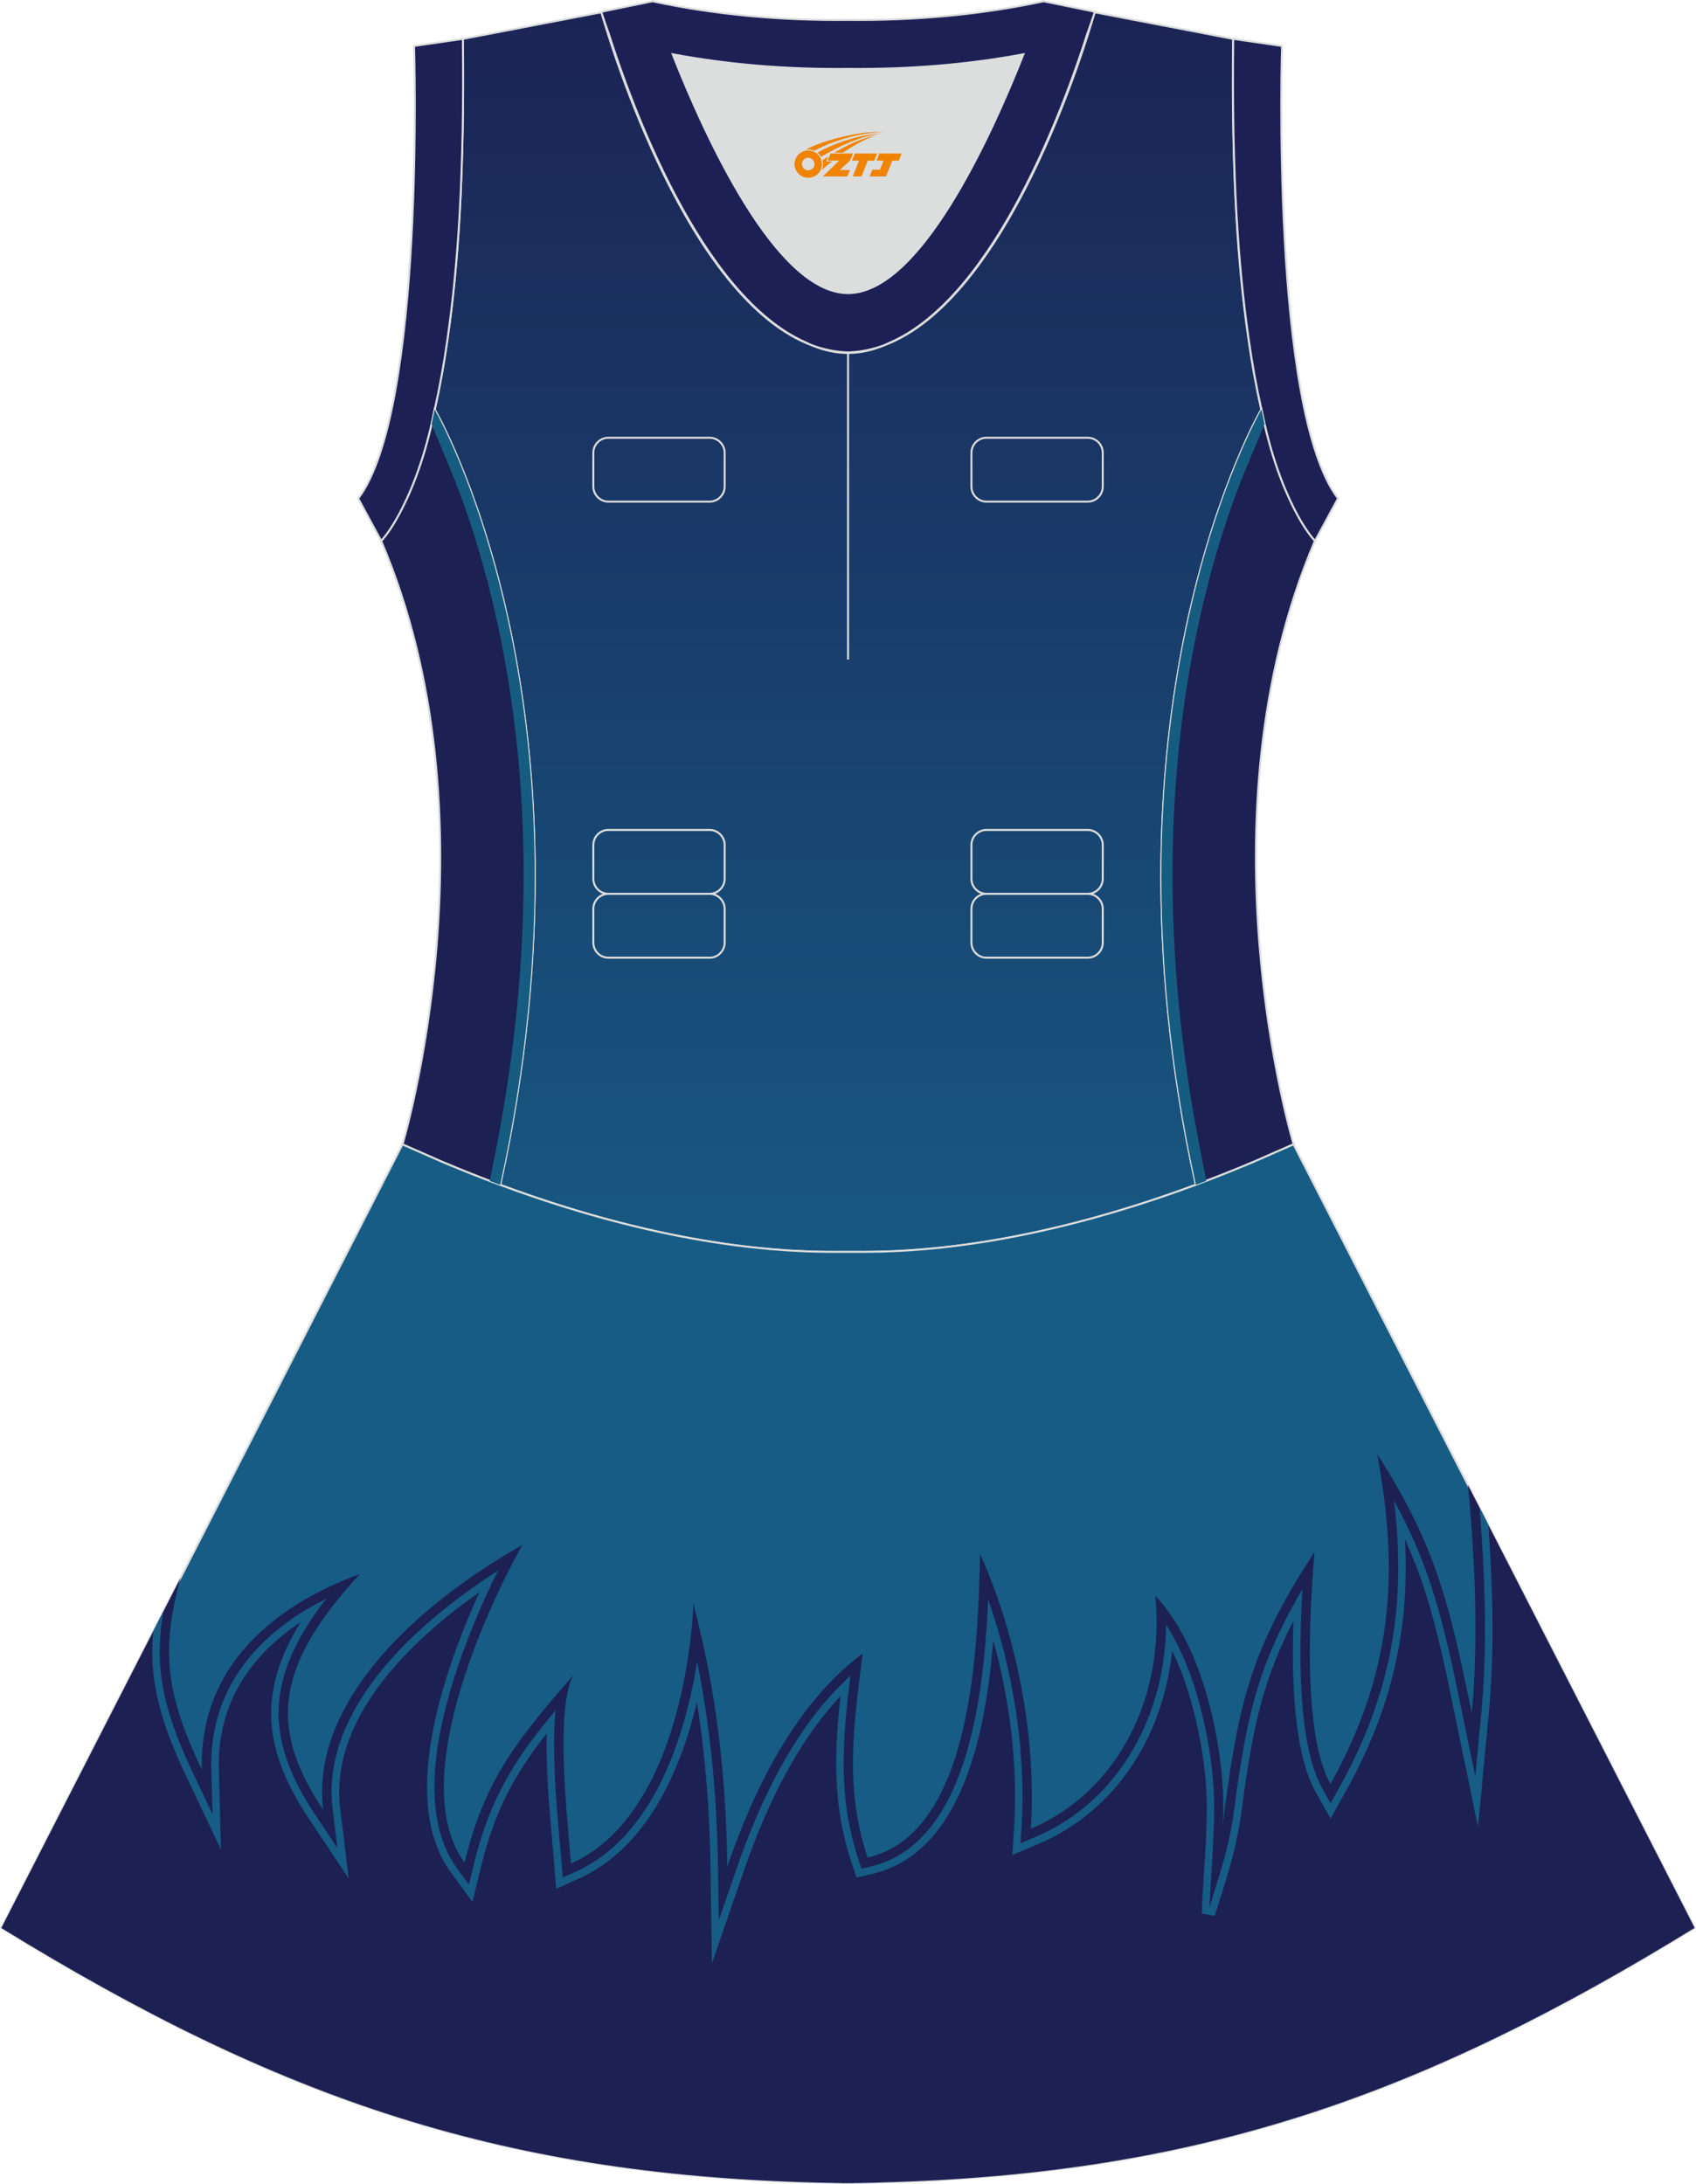
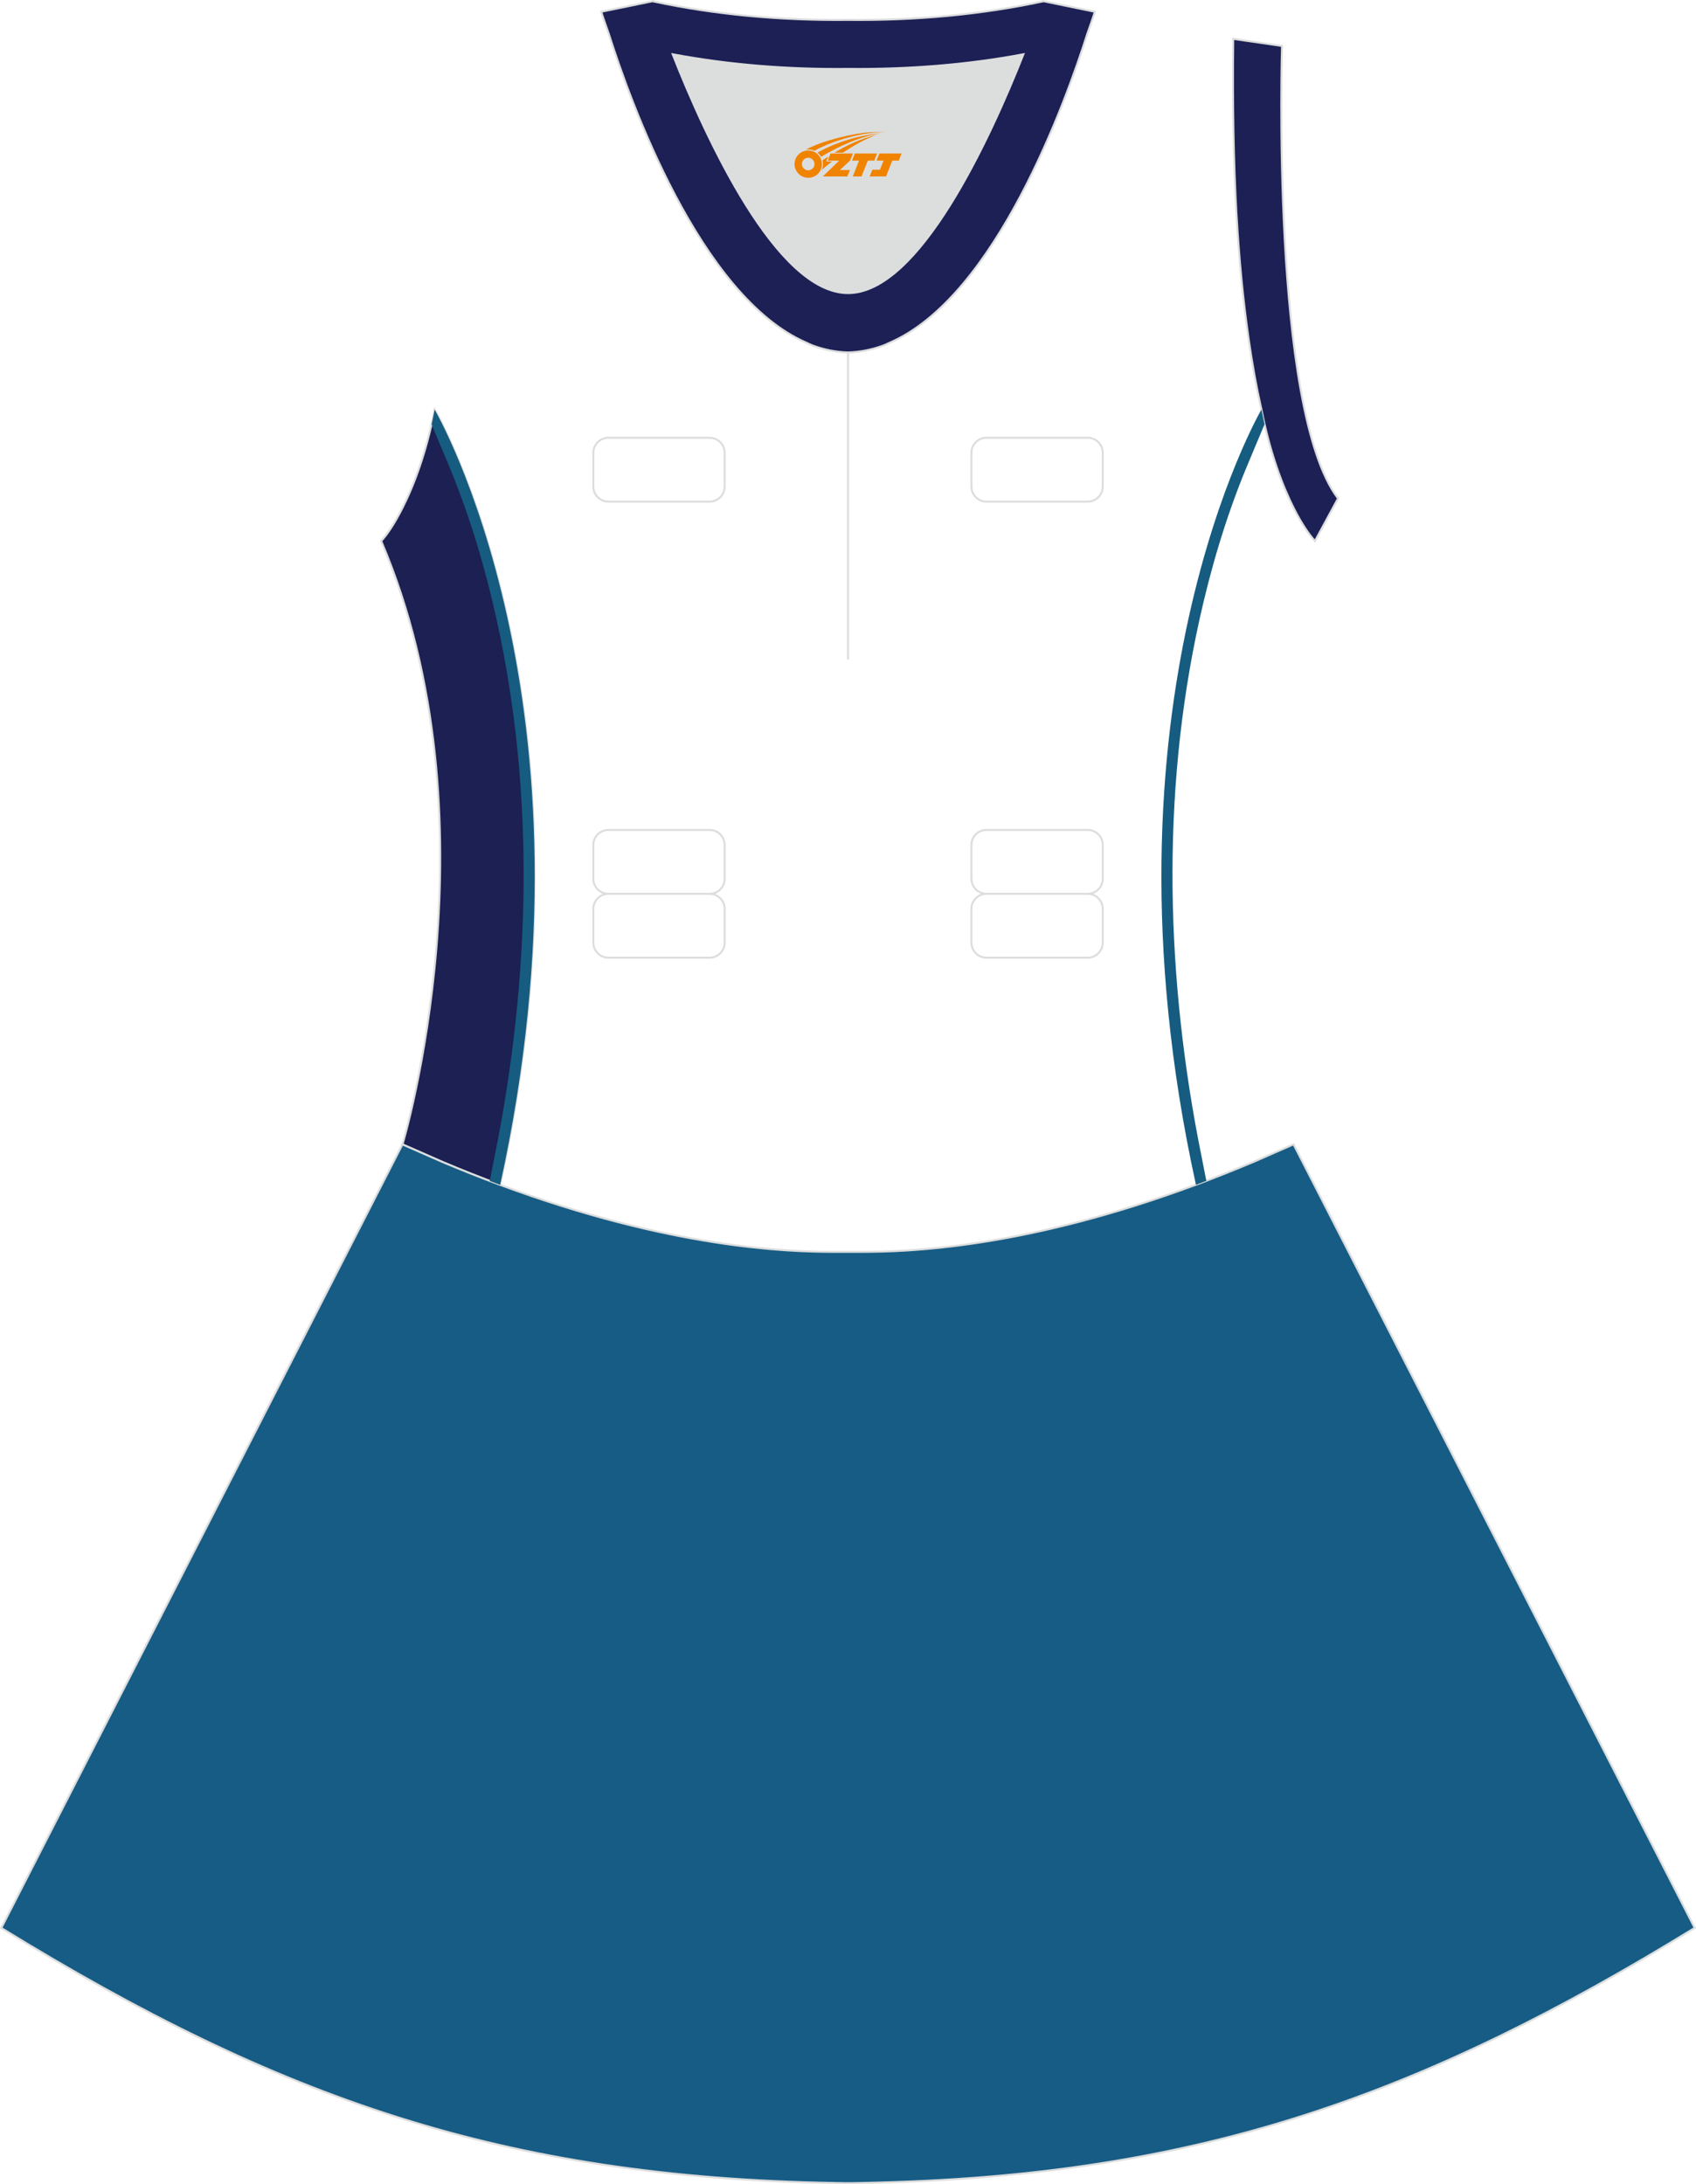
<svg xmlns="http://www.w3.org/2000/svg" version="1.1" id="图层_1" x="0px" y="0px" width="380.2px" height="489.6px" viewBox="0 0 380.2 489.6" enable-background="new 0 0 380.2 489.6" xml:space="preserve">
  <g>
    <path fill-rule="evenodd" clip-rule="evenodd" fill="#DCDDDD" d="M229.42,12.17c-7.46,18.87-23.33,53.53-39.31,53.53   s-31.86-34.66-39.31-53.53c12.63,2.36,25.74,3.42,39.31,3.28l0,0C203.68,15.58,216.79,14.53,229.42,12.17z" />
    <linearGradient id="SVGID_1_" gradientUnits="userSpaceOnUse" x1="190.1" y1="2325.945" x2="190.1" y2="2645.615" gradientTransform="matrix(1 0 0 1 0 -2343.24)">
      <stop offset="0" style="stop-color:#1C2052" />
      <stop offset="1" style="stop-color:#165C85" />
    </linearGradient>
-     <path fill-rule="evenodd" clip-rule="evenodd" fill="url(#SVGID_1_)" stroke="#DCDDDD" stroke-width="0.446" stroke-miterlimit="22.926" d="   M276.45,9.38c0-0.22,0.01-0.43,0.01-0.64C276.45,8.95,276.45,9.16,276.45,9.38L276.45,9.38L276.45,9.38L276.45,9.38z M103.77,9.38   c0-0.22-0.01-0.43-0.01-0.64C103.77,8.95,103.77,9.16,103.77,9.38L103.77,9.38L103.77,9.38L103.77,9.38z M103.02,48.32   c0-0.02,0-0.03,0-0.04c0-0.01,0-0.03,0-0.04c0.67-11.9,0.89-24.69,0.75-38.19c0-0.22-0.01-0.44-0.01-0.67l-0.01-0.64   c0-0.01,0-0.02,0-0.02l31.04-5.97c0,0,0.07,0.22,0.21,0.63c2.06,7.13,19.22,63.9,47.17,74.08c2.59,1.07,5.24,1.66,7.93,1.66   c2.7,0,5.34-0.59,7.93-1.66c27.95-10.17,45.12-66.94,47.17-74.08c0.14-0.42,0.21-0.63,0.21-0.63l31.03,5.97c0,0.01,0,0.02,0,0.02   l-0.01,0.64c0,0.22-0.01,0.44-0.01,0.67c-0.15,13.5,0.07,26.29,0.75,38.19c0,0.02,0,0.03,0,0.04c0,0.02,0,0.03,0,0.04   c0,0.05,0.01,0.1,0.01,0.15c0.56,9.73,1.43,18.85,2.67,27.27c0,0.01,0,0.01,0,0.02c0.82,5.78,1.79,11.13,2.91,16.06   c0,0-38.42,65.71-14.68,173.77c-42.79,15.89-70.26,15.04-77.98,15.04s-35.19,0.85-77.98-15.04   C135.86,157.53,97.44,91.82,97.44,91.82c1.12-4.92,2.09-10.28,2.9-16.06c0-0.01,0-0.01,0-0.02c1.24-8.42,2.11-17.54,2.67-27.27   C103.02,48.42,103.02,48.37,103.02,48.32z" />
    <path fill="none" stroke="#DCDDDD" stroke-width="0.446" stroke-miterlimit="22.926" d="M221.15,98.12h22.68   c1.86,0,3.38,1.52,3.38,3.38v7.56c0,1.86-1.52,3.38-3.38,3.38h-22.68c-1.86,0-3.38-1.52-3.38-3.38v-7.56   C217.76,99.64,219.28,98.12,221.15,98.12L221.15,98.12L221.15,98.12z M221.15,186.03h22.68c1.86,0,3.38,1.52,3.38,3.38v7.56   c0,1.86-1.52,3.38-3.38,3.38h-22.68c-1.86,0-3.38-1.52-3.38-3.38v-7.56C217.76,187.55,219.28,186.03,221.15,186.03L221.15,186.03   L221.15,186.03z M221.15,200.35h22.68c1.86,0,3.38,1.52,3.38,3.38v7.56c0,1.86-1.52,3.38-3.38,3.38h-22.68   c-1.86,0-3.38-1.52-3.38-3.38v-7.56C217.76,201.87,219.28,200.35,221.15,200.35L221.15,200.35L221.15,200.35z M136.39,200.35h22.68   c1.86,0,3.38,1.52,3.38,3.38v7.56c0,1.86-1.52,3.38-3.38,3.38h-22.68c-1.86,0-3.38-1.52-3.38-3.38v-7.56   C133.01,201.87,134.53,200.35,136.39,200.35L136.39,200.35L136.39,200.35z M136.39,186.03h22.68c1.86,0,3.38,1.52,3.38,3.38v7.56   c0,1.86-1.52,3.38-3.38,3.38h-22.68c-1.86,0-3.38-1.52-3.38-3.38v-7.56C133.01,187.55,134.53,186.03,136.39,186.03L136.39,186.03   L136.39,186.03z M136.39,98.12h22.68c1.86,0,3.38,1.52,3.38,3.38v7.56c0,1.86-1.52,3.38-3.38,3.38h-22.68   c-1.86,0-3.38-1.52-3.38-3.38v-7.56C133.01,99.64,134.53,98.12,136.39,98.12z" />
    <path fill="none" stroke="#DCDDDD" stroke-width="0.446" stroke-miterlimit="22.926" d="M190.11,79v68.83V79z" />
    <path fill-rule="evenodd" clip-rule="evenodd" fill="#1C2055" stroke="#DCDDDD" stroke-width="0.446" stroke-miterlimit="22.926" d="   M229.42,12.17c-7.46,18.87-23.33,53.53-39.31,53.53s-31.86-34.66-39.31-53.53c12.63,2.36,25.74,3.42,39.31,3.28l0,0   C203.68,15.58,216.79,14.53,229.42,12.17L229.42,12.17L229.42,12.17L229.42,12.17z M190.11,79c2.73-0.08,5.38-0.62,7.93-1.55   c0.47-0.19,0.94-0.41,1.41-0.63c23.89-10.34,39.59-54.37,44.3-69.25c0.71-1.98,1.2-3.42,1.46-4.2l0.21-0.74l-11.6-2.38   c0,0-0.01,0.02-0.02,0.06c-13.97,2.98-28.55,4.31-43.69,4.15l0,0c-15.14,0.16-29.73-1.17-43.69-4.15   c-0.02-0.04-0.02-0.06-0.02-0.06l-11.6,2.38l0.21,0.74c0.26,0.77,0.75,2.22,1.46,4.2c4.71,14.88,20.42,58.91,44.3,69.25   c0.47,0.23,0.94,0.44,1.41,0.63C184.73,78.38,187.38,78.93,190.11,79z" />
    <path fill-rule="evenodd" clip-rule="evenodd" fill="#1C2054" stroke="#DCDDDD" stroke-width="0.446" stroke-miterlimit="22.926" d="   M276.45,9.38c-0.16,13.76,0.06,26.8,0.75,38.9c0,0.02,0,0.03,0.01,0.05c0.56,9.69,1.43,18.8,2.67,27.42c0,0.01,0,0.01,0,0.02   c0.82,5.78,1.79,11.13,2.91,16.06v0.01c1.9,9.63,4.68,17.02,7.26,22.12c0,0,0,0.01,0.01,0.02c1.72,3.39,3.39,5.84,4.72,7.3   l5.17-9.55C284.81,91.84,287.4,10.3,287.4,10.3l-10.95-1.59c0,0,0,0.01,0,0.02C276.45,8.95,276.45,9.16,276.45,9.38z" />
-     <path fill-rule="evenodd" clip-rule="evenodd" fill="#1C2054" stroke="#DCDDDD" stroke-width="0.446" stroke-miterlimit="22.926" d="   M103.77,9.38c0.16,13.76-0.06,26.8-0.75,38.9c0,0.02,0,0.03,0,0.05c-0.56,9.69-1.43,18.8-2.67,27.42c0,0.01,0,0.01,0,0.02   c-0.81,5.78-1.79,11.13-2.9,16.06v0.01c-1.89,9.63-4.68,17.02-7.25,22.12c0,0-0.01,0.01-0.01,0.02c-1.72,3.39-3.39,5.84-4.72,7.3   l-5.17-9.55C95.4,91.84,92.82,10.3,92.82,10.3l10.94-1.59c0,0.01,0,0.01,0,0.02C103.77,8.95,103.77,9.16,103.77,9.38z" />
    <path fill-rule="evenodd" clip-rule="evenodd" fill="#1C2053" stroke="#DCDDDD" stroke-width="0.446" stroke-miterlimit="22.926" d="   M97.44,91.82c0,0,38.42,65.71,14.68,173.77c-4.16-1.55-8.47-3.25-12.92-5.13l0,0l-8.95-3.93l0,0l-0.02-0.01   c0,0,21.88-72.78-4.77-135.23l-0.01-0.02c1.21-1.29,2.91-3.73,4.71-7.3c0.01-0.01,0.01-0.02,0.01-0.02   C92.82,108.74,95.6,101.31,97.44,91.82L97.44,91.82z" />
-     <path fill-rule="evenodd" clip-rule="evenodd" fill="#1C2053" stroke="#DCDDDD" stroke-width="0.446" stroke-miterlimit="22.926" d="   M282.78,91.8c0,0-38.42,65.71-14.68,173.77c4.16-1.55,8.47-3.25,12.92-5.13l0,0l8.95-3.93h0.01l0.02-0.01   c0,0-21.88-72.78,4.76-135.23l0.01-0.02c-1.21-1.29-2.91-3.73-4.72-7.3c-0.01-0.01-0.01-0.02-0.01-0.02   C287.41,108.72,284.63,101.29,282.78,91.8L282.78,91.8z" />
    <path fill-rule="evenodd" clip-rule="evenodd" fill="#165C85" stroke="#DCDDDD" stroke-width="0.446" stroke-miterlimit="22.926" d="   M90.17,256.6L0.29,432.16c62.23,38.24,112.65,55.9,186.86,57.16v0.01c0.58,0.02,1.15,0.02,1.72,0.02v0.02h0.08l0,0   c0.38,0,0.76,0,1.15-0.01h0.01h0.01h0.01c0.38,0,0.76,0.01,1.15,0.01l0,0h0.09v-0.02c0.57-0.01,1.15-0.02,1.72-0.02v-0.01   c1.4-0.02,2.81-0.06,4.21-0.1c0.15,0,0.3-0.02,0.44-0.02c71.66-1.92,121.26-19.64,182.17-57.06L290,256.53v-0.01l0,0l-0.01-0.02   h-0.01l0,0l-8.95,3.93h-0.01c-4.44,1.88-8.76,3.58-12.92,5.13c-38.46,14.29-64.53,15.04-75.03,15.05h-0.06h-0.06h-0.05h-0.06h-0.05   h-0.01h-0.06h-0.05h-0.06h-0.11h-0.06h-0.11h-0.05h-0.03h-0.02h-0.05h-0.05h-0.11h-0.05h-0.05h-0.05h-0.05h-0.05h-0.02h-0.03h-0.05   h-0.05h-0.05h-0.05h-0.05h-0.05h-0.05h-0.05h-0.05h-0.01h-0.03h-0.05h-0.05h-0.05h-0.04H191h-0.05h-0.04h-0.04h-0.04l0,0h-0.04   h-0.04h-0.04h-0.04h-0.04h-0.04h-0.04h-0.04h-0.04h-0.03h-0.01h-0.04h-0.04h-0.04h-0.04h-0.04h-0.03h-0.04h-0.04h-0.04h-0.02l0,0   h-0.01h-0.02H190h-0.04h-0.04h-0.04h-0.04h-0.04h-0.04h-0.04h-0.04h-0.01h-0.03h-0.04h-0.04h-0.04h-0.04h-0.04h-0.04h-0.04h-0.04   h-0.04l0,0h-0.04h-0.04h-0.04h-0.03h-0.04h-0.05H189h-0.05h-0.05h-0.03h-0.02h-0.05h-0.05h-0.05h-0.05h-0.05h-0.04h-0.05h-0.05   h-0.05h-0.03h-0.02h-0.05h-0.05h-0.05h-0.05h-0.05H188h-0.05h-0.05h-0.02h-0.03h-0.05h-0.11h-0.06h-0.11h-0.05h-0.05h-0.06h-0.01   h-0.05h-0.06h-0.06h-0.05h-0.06c-10.49-0.01-36.57-0.77-75.03-15.05c-4.16-1.54-8.47-3.25-12.92-5.13l0,0l-8.95-3.93l0,0h-0.01   L90.17,256.6z" />
-     <path fill-rule="evenodd" clip-rule="evenodd" fill="#1C2052" d="M40.46,353.71c-4.47,16.47-3.21,26.09,4.79,43.01   c-0.73-27.5,23.08-39.4,35.46-43.92c-19.78,21.33-19.99,35.25-8.26,52.88c-2.72-22.37,17.77-44.05,44.63-59.36   c-9.09,16.3-25.69,53.79-12.94,71.18c4.62-18.92,11.95-27.61,24.32-41.95c-4.03,8.07-1.27,32-0.45,42.17   c23.21-10.35,27.01-47.96,27.44-58.24c5.22,20.11,7.28,38.19,7.59,58.91c6.05-17.55,15.36-36.6,30.35-47.75   c-2.01,16.05-4.15,29.94,1.11,45.74c23.92-5.46,24.71-48.64,25.21-68.06c8.31,18.5,12.67,41.32,11.38,61.59   c19.54-8.23,30.17-29.66,27.89-52.21c12.75,13.29,16.44,41.55,14.95,52.66c3.45-27.21,5.77-39.65,20.75-62.48   c-1.12,13.28-2.73,40.78,3.57,51.99c13.68-24.42,15.6-46.69,10.49-73.86c13.4,20.59,16.38,34.66,21.2,58.02   c1.44-15.11,0.86-33.71-0.87-51.18l50.83,99.28c-60.91,37.42-110.51,55.14-182.17,57.06c-0.15,0-0.29,0.02-0.44,0.02   c-1.4,0.05-2.8,0.08-4.21,0.1v0.01c-0.57,0.01-1.15,0.02-1.72,0.02v0.02h-0.09l0,0c-0.38,0-0.76,0-1.15-0.01h-0.01h-0.01h-0.01   c-0.39,0-0.77,0.01-1.15,0.01l0,0h-0.08v-0.02c-0.58,0-1.15-0.01-1.72-0.02v-0.01C112.95,488.06,62.52,470.4,0.3,432.16   L40.46,353.71z" />
-     <path fill-rule="evenodd" clip-rule="evenodd" fill="#165C85" d="M271.13,427.52c0.3-7.14,1.28-17.66,1.01-25.11   c-0.29-7.91-2.06-16.87-4.08-23.4c-1.54-4.97-3.69-10.28-6.66-14.85c-0.18,20.06-10.27,39.6-29.48,47.69l-3.14,1.32l0.22-3.4   c1.06-16.7-1.75-35.07-7.49-51.31c-0.97,22.18-4.74,55-26.53,59.97l-1.86,0.43l-0.6-1.82c-4.79-14.37-3.63-27.2-1.87-41.42   c-12.37,11.18-20.31,28.1-25.6,43.45l-3.92,11.37l-0.18-12.03c-0.24-15.84-1.62-30.83-4.67-46.01c-1.36,8.63-3.72,17.38-7.04,24.77   c-4.25,9.45-10.67,18.14-20.36,22.46l-2.72,1.21l-0.24-2.97c-0.63-7.74-2.43-23.46-1.39-34.48C115.69,394,109.95,402.6,106.19,418   l-1.07,4.39l-2.68-3.65c-8.39-11.45-4.64-29.83-0.73-42.3c2.57-8.2,6.02-16.54,9.96-24.39c-16.87,10.77-36.21,27.9-37.3,47.9   c-0.1,1.83-0.04,3.66,0.18,5.47l1.08,8.82l-4.92-7.4c-4.26-6.4-7.81-13.52-8.22-21.32c-0.52-10.1,4.49-19.31,10.69-27.2   c-14.98,7.51-26.31,19.8-25.81,38.34l0.27,10l-4.28-9.04c-3.64-7.69-6.84-15.7-7.44-24.27c-0.29-4.1,0.02-8.12,0.7-12.11   l-2.28,4.46c-0.23,2.57-0.28,5.15-0.1,7.77c0.62,8.79,3.87,16.98,7.6,24.87l7.7,16.28l-0.48-18c-0.39-14.72,7.04-25.52,18.34-33.01   c-4.13,6.63-6.99,14.07-6.58,22c0.42,8.13,4.07,15.51,8.5,22.17l8.86,13.32l-1.93-15.88c-0.21-1.72-0.26-3.45-0.17-5.18   c0.96-17.67,16.94-33.01,31.42-43.16c-2.85,6.19-5.34,12.58-7.38,19.06c-4.11,13.1-7.79,31.84,0.98,43.81l4.81,6.57l1.93-7.91   c3.06-12.52,7.46-20.61,14.72-29.87c-0.07,2.9,0,5.81,0.11,8.67c0.29,6.99,1.01,13.87,1.58,20.82l0.43,5.34l4.9-2.18   c10.08-4.5,16.79-13.48,21.21-23.31c2.32-5.16,4.1-10.71,5.43-16.33c1.94,12.21,2.87,24.48,3.05,36.91l0.32,21.65l7.06-20.47   c4.73-13.73,11.57-28.64,21.77-39.45c-1.42,12.85-1.79,24.52,2.5,37.4l1.09,3.27l3.36-0.77c20.49-4.67,25.69-32.14,27.29-52.39   c3.77,13.56,5.55,28.19,4.67,41.98l-0.39,6.12l5.65-2.38c17.9-7.54,28.26-24.72,30.18-43.39c1.49,3.06,2.7,6.3,3.69,9.49   c2.2,7.12,3.73,15.49,4.01,22.96c0.3,8.24-0.67,16.73-1.01,24.98l-0.06,1.48l2.91,0.51l0.44-1.41c1.35-4.3,2.78-8.63,3.86-13   c0.88-3.54,1.47-7.09,1.95-10.71c1.17-8.87,2.58-17.84,5.28-26.39c1.61-5.08,3.7-9.92,6.12-14.61c-0.43,12.61-0.01,29.5,5,38.42   l3.32,5.89l3.3-5.9c10.41-18.59,14.48-36.45,13.38-56.71c1.53,3.36,2.88,6.8,4.06,10.33c3.2,9.59,5.17,19.57,7.21,29.45l5.1,24.72   l2.39-25.13c1.26-13.18,1-26.61,0.13-39.82c-0.06-0.92-0.12-1.85-0.19-2.77l-2-3.9c0.19,2.26,0.36,4.52,0.51,6.78   c0.86,13.01,1.11,26.55-0.12,39.54l-1.33,13.96l-2.83-13.73c-2.05-9.92-4.05-20.03-7.27-29.65c-2.18-6.53-4.9-12.59-8.12-18.47   c2.79,22.99-0.33,43.02-12.39,64.56l-1.84,3.28l-1.84-3.28c-5.46-9.71-5.32-30.17-4.45-44.71c-3.97,6.72-7.36,13.64-9.75,21.22   c-2.71,8.57-4.16,17.69-5.35,26.68C275.63,413.55,274.29,417.4,271.13,427.52z" />
    <path fill-rule="evenodd" clip-rule="evenodd" fill="#165C81" d="M97.44,91.82c0,0,38.42,65.71,14.68,173.77   c-0.77-0.29-1.55-0.58-2.33-0.88l1.06-5.32c8-39.53,9.22-80.94,0.5-120.43c-2.54-11.52-5.96-23.04-10.46-33.96   c-0.4-0.98-2.3-5.5-4.14-9.88C96.99,94.06,97.22,92.96,97.44,91.82L97.44,91.82z" />
    <path fill-rule="evenodd" clip-rule="evenodd" fill="#165C81" d="M282.78,91.8c0,0-38.42,65.71-14.68,173.77   c0.77-0.29,1.55-0.58,2.33-0.88l-1.05-5.33c-8-39.53-9.22-80.94-0.5-120.43c2.54-11.52,5.96-23.04,10.46-33.96   c0.4-0.98,2.3-5.5,4.14-9.88C283.24,94.03,283.01,92.94,282.78,91.8L282.78,91.8z" />
  </g>
  <g id="图层_x0020_1">
    <path fill="#F08300" d="M178.29,37.81c0.416,1.136,1.472,1.984,2.752,2.032c0.144,0,0.304,0,0.448-0.016h0.016   c0.016,0,0.064,0,0.128-0.016c0.032,0,0.048-0.016,0.08-0.016c0.064-0.016,0.144-0.032,0.224-0.048c0.016,0,0.016,0,0.032,0   c0.192-0.048,0.4-0.112,0.576-0.208c0.192-0.096,0.4-0.224,0.608-0.384c0.672-0.56,1.104-1.408,1.104-2.352   c0-0.224-0.032-0.448-0.08-0.672l0,0C184.13,35.93,184.08,35.76,184,35.58C183.53,34.49,182.45,33.73,181.18,33.73C179.49,33.73,178.11,35.1,178.11,36.8C178.11,37.15,178.17,37.49,178.29,37.81L178.29,37.81L178.29,37.81z M182.59,36.83L182.59,36.83C182.56,37.61,181.9,38.21,181.12,38.17C180.33,38.14,179.74,37.49,179.77,36.7c0.032-0.784,0.688-1.376,1.472-1.344   C182.01,35.39,182.62,36.06,182.59,36.83L182.59,36.83z" />
    <polygon fill="#F08300" points="196.62,34.41 ,195.98,36 ,194.54,36 ,193.12,39.55 ,191.17,39.55 ,192.57,36 ,190.99,36    ,191.63,34.41" />
    <path fill="#F08300" d="M198.59,29.68c-1.008-0.096-3.024-0.144-5.056,0.112c-2.416,0.304-5.152,0.912-7.616,1.664   C183.87,32.06,182,32.78,180.65,33.55C180.85,33.52,181.04,33.5,181.23,33.5c0.48,0,0.944,0.112,1.36,0.288   C186.69,31.47,193.89,29.42,198.59,29.68L198.59,29.68L198.59,29.68z" />
    <path fill="#F08300" d="M184.06,35.15c4-2.368,8.88-4.672,13.488-5.248c-4.608,0.288-10.224,2-14.288,4.304   C183.58,34.46,183.85,34.78,184.06,35.15C184.06,35.15,184.06,35.15,184.06,35.15z" />
    <polygon fill="#F08300" points="202.11,34.41 ,201.49,36 ,200.03,36 ,198.62,39.55 ,198.16,39.55 ,196.65,39.55 ,194.96,39.55    ,195.55,38.05 ,197.26,38.05 ,198.08,36 ,196.49,36 ,197.13,34.41" />
    <polygon fill="#F08300" points="191.2,34.41 ,190.56,36 ,188.27,38.11 ,190.53,38.11 ,189.95,39.55 ,184.46,39.55 ,188.13,36    ,185.55,36 ,186.19,34.41" />
    <path fill="#F08300" d="M196.48,30.27c-3.376,0.752-6.464,2.192-9.424,3.952h1.888C191.37,32.65,193.71,31.22,196.48,30.27z    M185.68,35.09C185.05,35.47,184.99,35.52,184.38,35.93c0.064,0.256,0.112,0.544,0.112,0.816c0,0.496-0.112,0.976-0.32,1.392   c0.176-0.16,0.32-0.304,0.432-0.4c0.272-0.24,0.768-0.64,1.6-1.296l0.32-0.256H185.2l0,0L185.68,35.09L185.68,35.09L185.68,35.09z" />
  </g>
</svg>